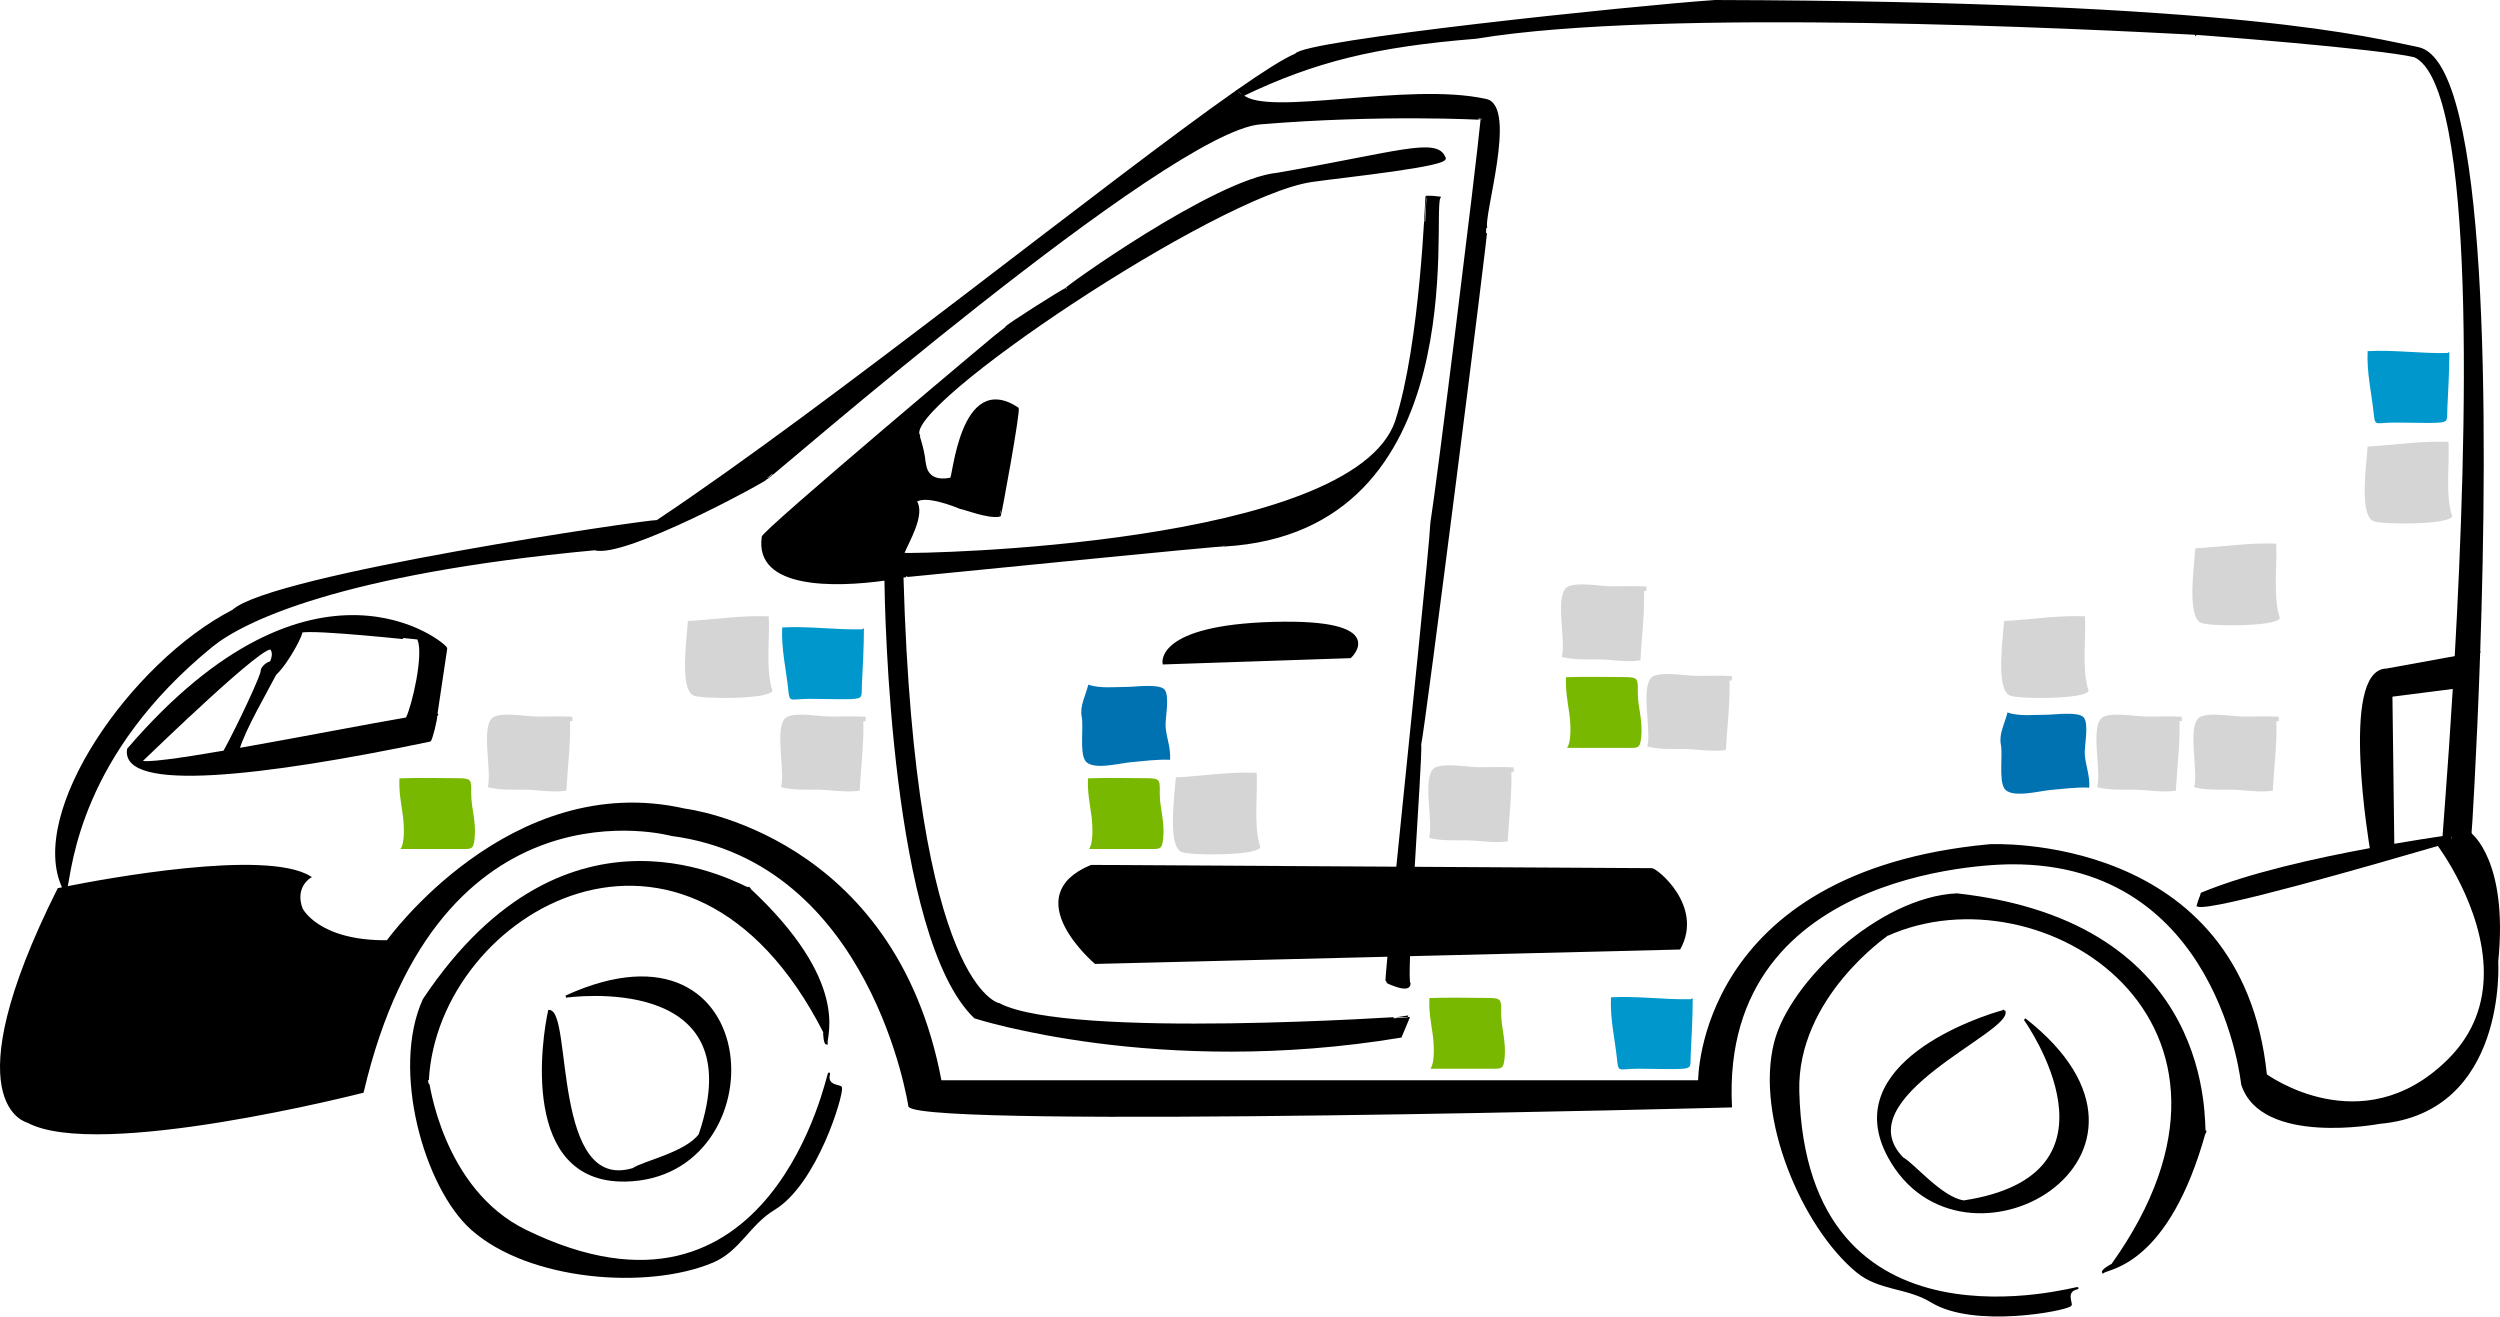
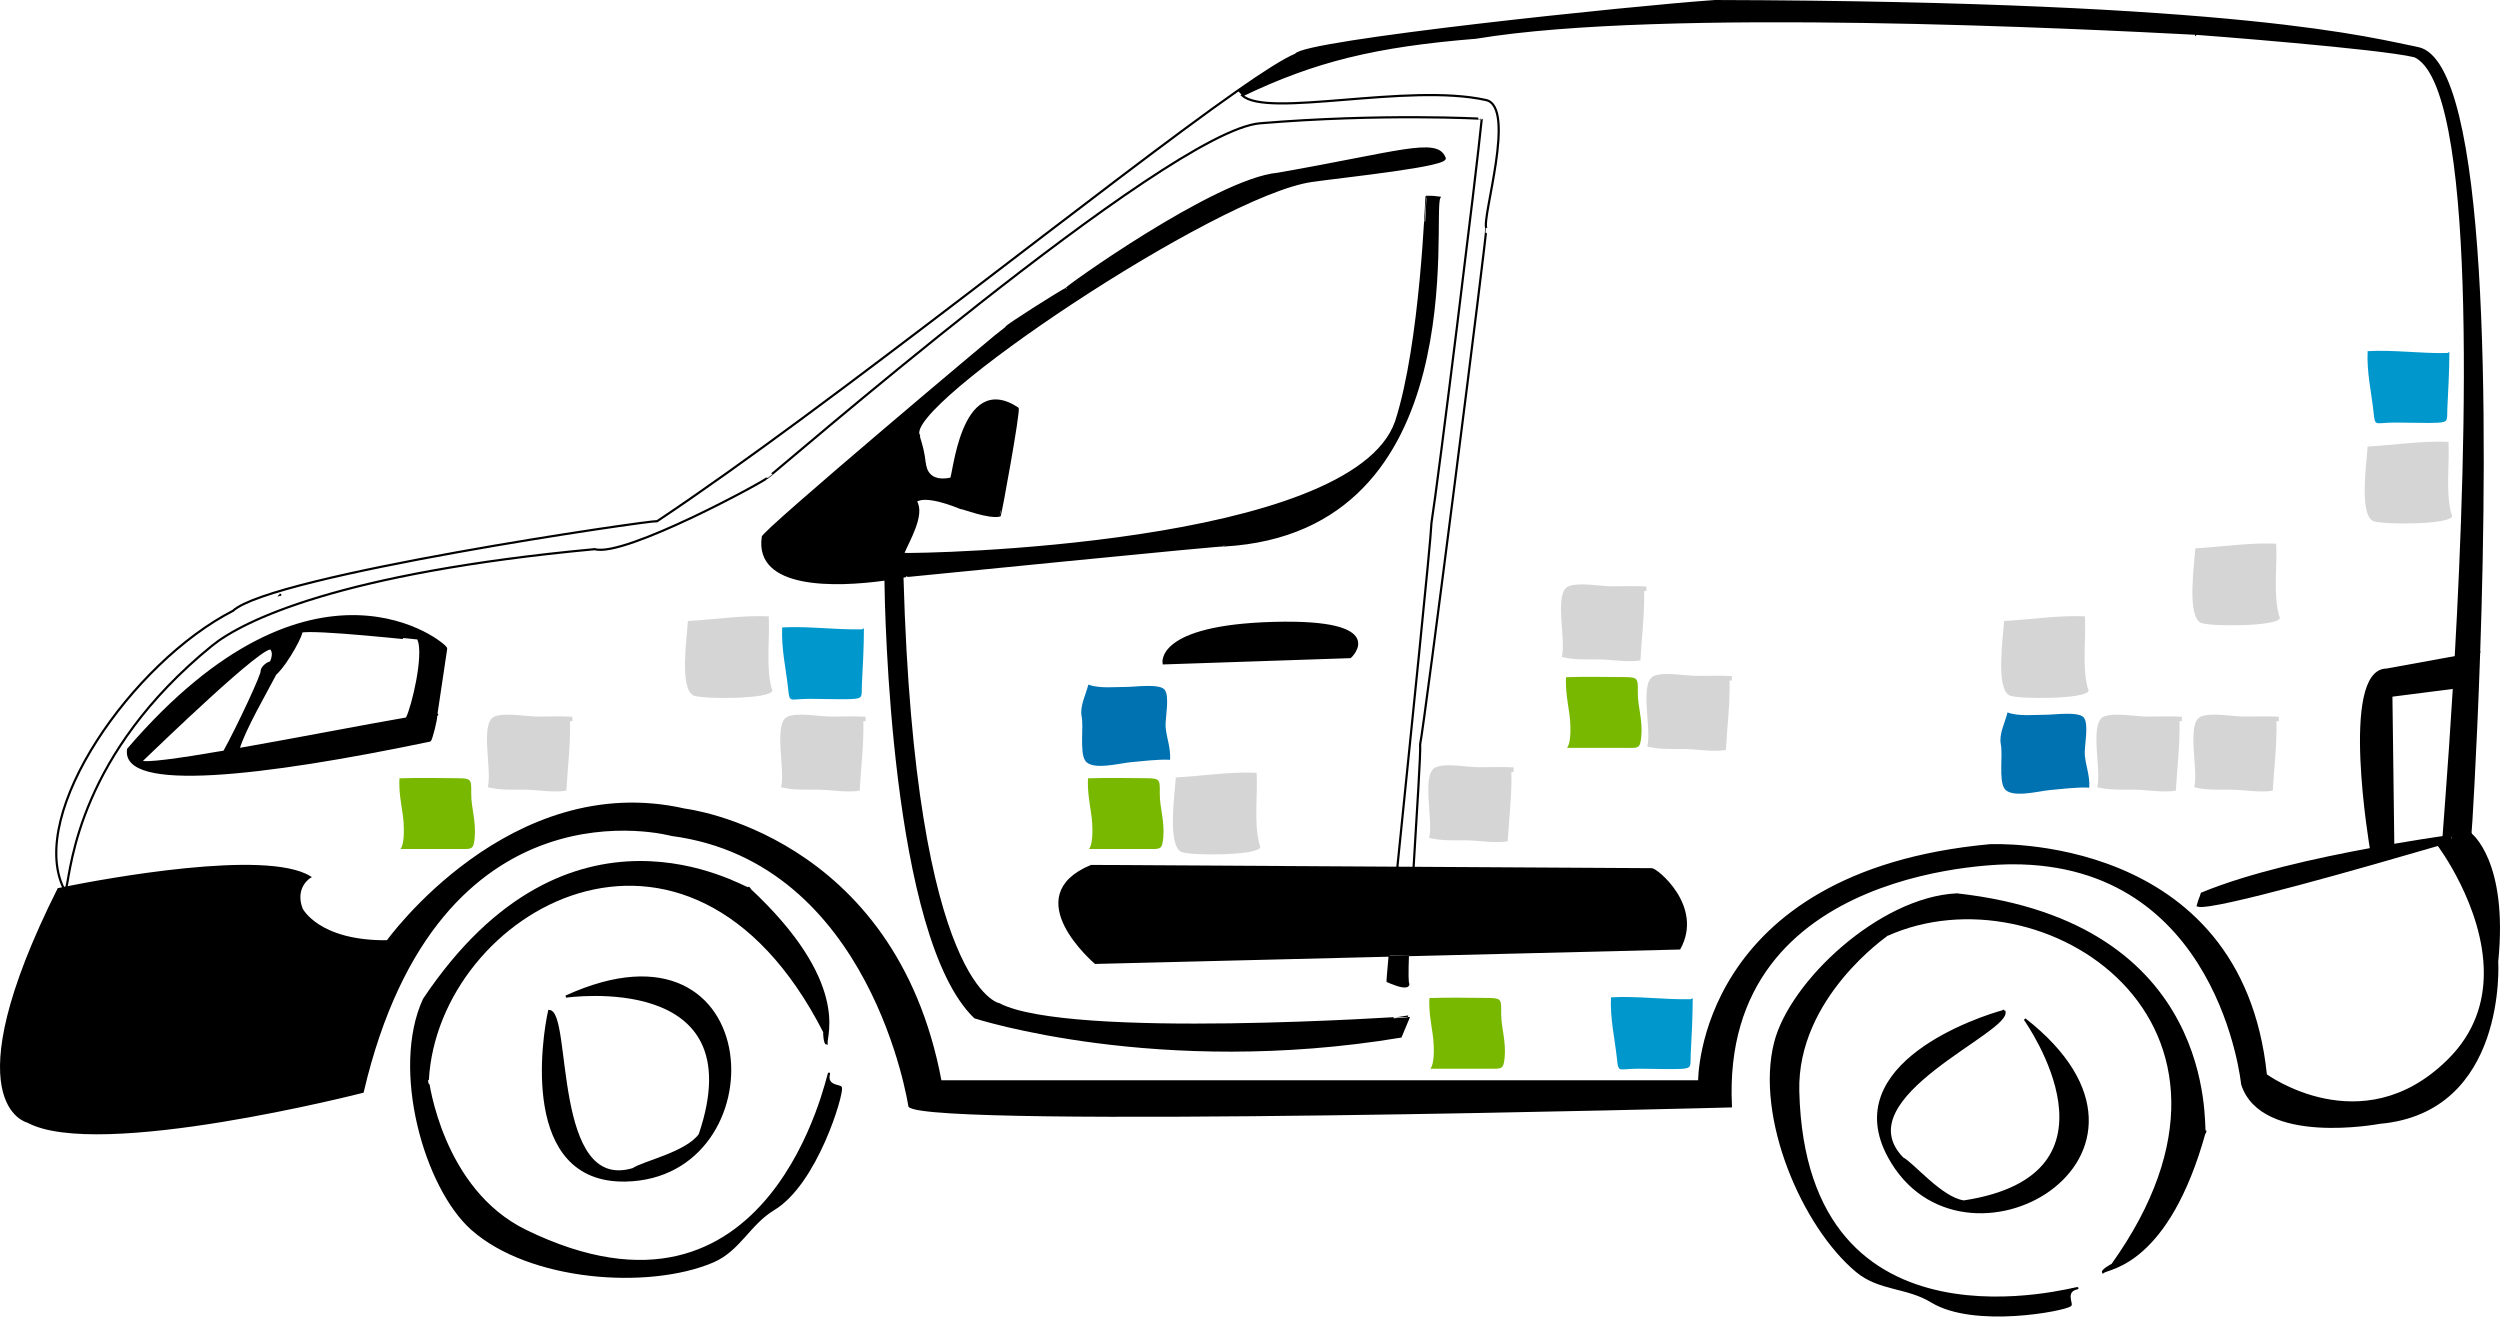
<svg xmlns="http://www.w3.org/2000/svg" xmlns:ns1="http://www.inkscape.org/namespaces/inkscape" xmlns:ns2="http://sodipodi.sourceforge.net/DTD/sodipodi-0.dtd" width="321.686mm" height="169.402mm" viewBox="0 0 1139.832 600.243" id="svg3558" version="1.1" ns1:version="0.91 r13725" ns2:docname="camioneta.svg">
  <defs id="defs3560" />
  <ns2:namedview id="base" pagecolor="#ffffff" bordercolor="#666666" borderopacity="1.0" ns1:pageopacity="0.0" ns1:pageshadow="2" ns1:zoom="0.35" ns1:cx="690.63022" ns1:cy="200.12171" ns1:document-units="px" ns1:current-layer="layer1" showgrid="false" fit-margin-top="0" fit-margin-left="0" fit-margin-right="0" fit-margin-bottom="0" ns1:window-width="1366" ns1:window-height="705" ns1:window-x="-8" ns1:window-y="-8" ns1:window-maximized="1" />
  <g ns1:label="Capa 1" ns1:groupmode="layer" id="layer1" transform="translate(315.63,-132.24)">
    <g id="g3" transform="translate(-349.213,-9.673)">
      <g id="g5">
        <g id="XMLID_1_">
          <g id="g8">
            <path d="m 1159.959,522.138 c 0,0 16.754,12.444 12.157,58.152 0,0 4.211,68.485 -53.654,73.524 0,0 -53.765,10.267 -62.583,-17.626 0,0 -10.101,-101.153 -105.187,-100.711 0,0 -133.544,-1.238 -127.952,110.856 0,0 -364.958,9.67 -374.507,-0.088 0,0 -16.709,-111.619 -108.447,-123.687 0,0 -106.523,-29.408 -140.849,117.133 0,0 -120.791,30.977 -152.707,13.604 0,0 -35.088,-7.858 14.013,-105.993 0,0 0.818,-0.177 2.31,-0.476 0.21,0.431 0.42,0.862 0.641,1.282 0.243,-0.066 0.453,-0.597 0.663,-1.547 17.174,-3.426 90.743,-17.119 110.966,-4.763 0,0 -7.493,4.487 -3.735,14.521 0,0 7.438,15.141 39.166,14.776 0,0 56.019,-78.199 135.588,-60.009 0,0 95.495,11.261 116.547,123.863 l 345.917,0 c 0,0 -0.917,-95.263 132.45,-107.64 0,0 114.536,-5.824 125.896,104.723 0,0 43.642,32.048 82.874,-6.311 0.232,-0.221 0.453,-0.442 0.685,-0.674 12.124,-12.123 16.323,-26.059 16.323,-39.552 0,-30.358 -21.263,-58.451 -21.263,-58.451 8.3,-2.42 13.593,-3.967 13.737,-3.967 0,-0.078 -0.044,-0.144 -0.077,-0.21 0.543,-0.154 0.929,-0.375 1.028,-0.729 z" id="path10" ns1:connector-curvature="0" />
            <path d="m 1135.934,163.844 c 32.016,6.255 31.485,171.848 27.938,275.708 l -10.621,1.934 c 5.703,-100.898 10.124,-260.535 -18.688,-273.929 -15.814,-3.89 -97.893,-10.156 -99.628,-10.255 -0.011,0.011 -0.022,0 -0.033,0.011 0,-0.011 0,-0.011 0,-0.011 -50.316,-2.619 -243.284,-12.4 -328.224,1.768 -46.051,3.724 -73.746,10.499 -106.723,26.335 l -2.044,-2.166 c 12.145,-8.488 21.329,-14.301 26.49,-16.444 3.26,-6.067 153.635,-21.805 191.132,-24.379 240.92,0.629 299.492,17.338 320.401,21.428 z" id="path12" ns1:connector-curvature="0" />
            <path d="m 1163.872,439.552 -5.747,15.173 -5.702,0.729 c 0.276,-4.509 0.552,-9.173 0.829,-13.969 l 10.62,-1.933 z" id="path14" ns1:connector-curvature="0" />
            <path d="m 1158.125,454.725 5.747,-15.173 c -1.625,47.797 -3.89,82.509 -3.913,82.586 l -8.311,2.774 -0.63,-1.89 c -1.635,-0.011 -2.951,0.077 -3.359,0.508 -0.055,-0.188 2.332,-28.026 4.763,-68.076 l 5.703,-0.729 z" id="path16" ns1:connector-curvature="0" />
            <path d="m 1121.656,447.232 31.596,-5.747 c -0.276,4.796 -0.552,9.46 -0.829,13.969 l -28.557,3.658 0.862,68.099 -0.188,0.033 c -3.161,0.542 -6.465,1.127 -9.88,1.757 l -0.033,0.011 c 0,0 -13.969,-81.492 7.029,-81.78 z" id="path18" ns1:connector-curvature="0" />
            <path d="m 1151.019,523.022 0.63,1.89 -6.376,2.133 c -30.778,8.974 -103.153,29.861 -109.64,27.761 1.017,-3.724 1.006,-2.685 1.824,-5.481 21.649,-8.962 52.262,-15.726 77.171,-20.312 l 0.033,-0.011 9.88,-1.757 0.188,-0.033 c 9.184,-1.581 17.141,-2.807 22.932,-3.68 1.214,-0.189 2.33,-0.355 3.358,-0.51 z" id="path20" ns1:connector-curvature="0" />
            <path d="m 1038.749,658.125 c 0.122,-0.243 0.232,-0.486 0.365,-0.729 -0.122,0.895 -0.243,1.082 -0.365,0.729 z" id="path22" ns1:connector-curvature="0" />
            <path d="m 925.738,549.711 c 118.68,13.151 112.005,105.452 113.011,108.413 -16.699,60.064 -43.366,61.71 -46.349,63.766 -0.266,-0.751 3.846,-3.304 4.177,-3.227 79.569,-111.253 -31.994,-182.357 -102.678,-150.475 0.354,-0.155 -41.531,28.192 -40.459,71.27 3.117,125.521 128.14,88.908 127.3,89.781 -6.354,1.315 -2.056,7.659 -3.282,7.802 -2.42,2.122 -43.796,10.123 -63.136,-1.724 -11.272,-6.896 -23.938,-5.315 -34.104,-13.77 -24.645,-20.479 -45.94,-70.287 -37.265,-104.292 7.05,-27.637 47.753,-65.831 82.785,-67.544 z" id="path24" ns1:connector-curvature="0" />
            <path d="m 956.759,606.625 c 79.735,62.44 -28.678,123.874 -61.954,62.705 -22.92,-42.172 40.878,-63.445 52.571,-66.507 4.122,9.095 -73.58,39.133 -46.393,67.181 4.851,2.486 17.638,18.234 27.959,19.715 77.99,-11.868 28.944,-81.458 27.817,-83.094 z" id="path26" ns1:connector-curvature="0" />
            <path d="m 786.724,538.24 c 2.066,0.011 23.108,16.931 12.587,36.094 l -123.333,3.039 c 0.365,-10.09 1.193,-24.832 2.088,-39.763 56.407,0.331 107.729,0.619 108.658,0.63 z" id="path28" ns1:connector-curvature="0" />
-             <path d="m 711.1,187.526 c 14.002,3.117 -2.056,53.765 0.144,58.451 0.608,-0.155 -28.457,228.298 -30.17,235.238 0.309,3.503 -1.437,30.247 -3.006,56.395 -2.464,-0.022 -4.94,-0.033 -7.415,-0.044 5.945,-58.904 15.24,-147.911 15.582,-157.282 2.885,-17.671 20.633,-160.62 22.932,-184.192 0.122,-0.078 -45.819,-2.542 -101.075,2.033 -42.315,3.492 -224.585,162.377 -224.751,161.714 0.188,0.729 -64.981,36.392 -78.585,32.458 -116.139,10.819 -160.477,32.624 -174.522,44.04 -60.484,49.2 -64.197,100.755 -66.375,110.226 -0.475,0.1 -0.917,0.188 -1.304,0.265 C 46.099,512.636 93.731,444.084 139.826,420.39 157.243,404.222 330.019,379.114 333.224,379.522 412.02,327.072 539.409,224.141 597.914,183.24 l 2.044,2.166 c 11.293,10.519 75.368,-5.825 111.142,2.12 z M 161.219,413.271 c 0.276,-0.033 0.32,-0.088 0.133,-0.177 -0.044,0.056 -0.089,0.122 -0.133,0.177 z" id="path30" ns1:connector-curvature="0" />
            <path d="m 692.125,213.751 c 3.503,3.525 -45.708,8.509 -60.484,10.642 -43.763,6.321 -187.441,102.833 -179.098,116.083 -0.409,0.453 1.746,4.741 2.553,12.046 0.321,-0.033 -0.42,10.167 12.035,7.659 1.271,0.884 4.387,-49.156 30.38,-32.104 0.995,0.652 -7.869,49.046 -8.123,48.891 -5.316,1.116 -16.666,-3.525 -17.915,-3.481 -2.442,-1.039 -15.903,-6.465 -20.4,-3.083 4.022,6.1 -3.481,18.246 -5.835,24.081 7.77,0.498 204.892,-3.149 224.861,-60.274 11.593,-35.696 13.748,-102.656 13.892,-102.567 1.956,-0.033 3.901,0.088 5.835,0.364 -4.022,7.526 16.013,151.878 -97.981,158.576 4.774,-1.061 -146.032,14.134 -145.048,13.936 -0.663,0.133 -1.337,0.254 -2.044,0.387 0.166,0.055 0.254,0.088 0.254,0.088 5.338,188.724 44.139,194.813 44.139,194.813 31.673,16.555 186.712,5.946 186.712,5.946 l -3.658,8.764 C 561.654,632.885 478.084,605.754 478.084,605.754 440.211,569.285 437.493,420.302 437.316,406.09 c -23.495,3.293 -59.269,3.912 -55.931,-19.263 -1.79,-1.182 110.558,-95.627 110.922,-95.604 0.497,-1.05 25.55,-16.875 27.496,-17.649 -2.63,1.039 68.076,-49.852 96.445,-52.427 54.956,-9.617 72.351,-16.215 75.877,-7.396 z" id="path32" ns1:connector-curvature="0" />
            <path d="m 670.652,537.566 c 2.475,0.011 4.951,0.022 7.415,0.044 -0.895,14.931 -1.724,29.673 -2.088,39.763 l -9.283,0.232 c 0.872,-9.361 2.276,-23.518 3.956,-40.039 z" id="path34" ns1:connector-curvature="0" />
            <path d="m 666.695,577.605 9.283,-0.232 c -0.288,7.946 -0.276,13.019 0.232,13.063 -0.066,4.288 -10.223,-0.84 -10.433,-0.796 -0.143,0.022 0.211,-4.421 0.918,-12.035 z" id="path36" ns1:connector-curvature="0" />
            <path d="m 670.652,537.566 c -1.68,16.521 -3.083,30.678 -3.957,40.039 l -133.677,3.293 c 0,0 -35.596,-30.17 -1.901,-44.15 0.001,0 71.967,0.42 139.535,0.818 z" id="path38" ns1:connector-curvature="0" />
            <path d="m 614.18,425.948 c 53.632,-1.459 35.032,15.538 35.032,15.538 l -85.084,2.862 c 0,0 -3.569,-16.931 50.052,-18.4 z" id="path40" ns1:connector-curvature="0" />
            <path d="m 411.554,631.414 c -1.757,6.255 5.857,5.349 5.415,6.509 0.773,3.116 -11.173,43.542 -30.59,55.256 -11.317,6.83 -15.737,18.798 -27.916,23.938 -29.529,12.455 -83.548,8.432 -109.75,-14.919 -21.285,-18.986 -36.469,-72.695 -21.848,-104.59 66.286,-99.307 145.159,-50.891 148.253,-50.427 45.631,42.481 34.834,66.904 35.287,70.496 -0.796,-0.1 -1.171,-4.929 -0.951,-5.194 -62.141,-121.841 -176.622,-55.522 -180.843,21.903 0.066,0 6.056,49.919 44.647,68.717 112.867,55.014 137.909,-72.828 138.296,-71.689 z" id="path42" ns1:connector-curvature="0" />
            <path d="m 374.642,546.528 c 0.729,0.52 0.84,0.708 0.475,0.652 -0.154,-0.221 -0.32,-0.43 -0.475,-0.652 z" id="path44" ns1:connector-curvature="0" />
            <path d="m 352.628,659.208 c 25.584,-75.37 -60.506,-62.97 -61.003,-62.926 92.168,-42.083 96.821,82.465 27.187,83.847 -47.985,0.95 -37.508,-65.479 -34.845,-77.282 9.968,0.53 0.873,83.338 38.292,72.109 4.443,-3.15 24.302,-7.261 30.369,-15.748 z" id="path46" ns1:connector-curvature="0" />
            <path d="m 170.867,429.882 c 1.083,0 -5.736,13.704 -11.781,19.417 0,0 0,0 -0.011,0 -3.691,7.206 -14.4,25.562 -16.776,34.204 26.689,-4.697 58.848,-10.941 76.773,-14.024 -0.155,0.332 9.99,-0.961 13.372,-1.392 0.188,1.514 -2.266,11.338 -2.906,11.471 -76.177,15.903 -140.628,23.34 -137.512,3.956 84.742,-98.721 145.248,-47.631 144.971,-45.951 0,0 -3.923,26.236 -4.487,30.048 -1.359,-0.088 -6.266,0.641 -13.438,1.868 2.818,-5.758 8.167,-28.545 5.404,-35.95 0.056,0.022 -47.719,-5.195 -53.609,-3.647 z m -13.737,13.991 c 0.873,-2.133 1.359,-4.498 0.21,-5.967 -1.569,-5.006 -53.897,45.785 -59.479,51.09 1.116,1.47 17.229,-0.817 37.961,-4.376 6.034,-10.841 18.102,-36.58 17.096,-37.011 0.322,-1.504 2.345,-3.372 4.212,-3.736 z" id="path48" ns1:connector-curvature="0" />
            <path d="m 232.511,467.611 c 0.52,0.033 0.52,0.188 -0.066,0.476 0,-10e-4 0.022,-0.178 0.066,-0.476 z" id="path50" ns1:connector-curvature="0" />
          </g>
          <g id="g52">
            <path d="m 925.738,549.711 c -35.033,1.713 -75.735,39.906 -82.786,67.545 -8.675,34.005 12.621,83.813 37.265,104.292 10.167,8.454 22.832,6.874 34.104,13.77 19.34,11.847 60.716,3.846 63.136,1.724 1.227,-0.144 -3.072,-6.487 3.282,-7.802 0.84,-0.873 -124.184,35.74 -127.3,-89.781 -1.072,-43.078 40.813,-71.425 40.459,-71.27 70.684,-31.883 182.247,39.221 102.678,150.475 -0.332,-0.077 -4.443,2.476 -4.177,3.227 2.983,-2.056 29.65,-3.702 46.349,-63.766 -1.005,-2.962 5.67,-95.263 -113.01,-108.414 z" id="path54" ns1:connector-curvature="0" style="fill:none;stroke:#000000" />
            <path d="m 1159.959,522.138 c -0.099,0.354 -0.486,0.575 -1.027,0.729 0.033,0.066 0.077,0.132 0.077,0.21 -0.144,0 -5.437,1.547 -13.737,3.967 0,0 21.263,28.092 21.263,58.451 0,13.494 -4.199,27.429 -16.323,39.552 -0.232,0.232 -0.453,0.453 -0.685,0.674 -39.232,38.359 -82.874,6.311 -82.874,6.311 C 1055.292,521.486 940.757,527.31 940.757,527.31 807.39,539.687 808.307,634.95 808.307,634.95 l -345.917,0 C 441.337,522.348 345.843,511.087 345.843,511.087 c -79.569,-18.19 -135.588,60.009 -135.588,60.009 -31.729,0.365 -39.166,-14.776 -39.166,-14.776 -3.757,-10.035 3.735,-14.521 3.735,-14.521 -20.224,-12.355 -93.792,1.337 -110.966,4.763 -0.21,0.951 -0.42,1.481 -0.663,1.547 -0.221,-0.42 -0.431,-0.851 -0.641,-1.282 -1.492,0.298 -2.31,0.476 -2.31,0.476 C 11.143,645.438 46.23,653.295 46.23,653.295 78.146,670.668 198.937,639.691 198.937,639.691 233.262,493.15 339.786,522.558 339.786,522.558 c 91.737,12.068 108.447,123.687 108.447,123.687 9.548,9.758 374.507,0.088 374.507,0.088 -5.592,-112.094 127.952,-110.856 127.952,-110.856 95.085,-0.442 105.187,100.711 105.187,100.711 8.819,27.893 62.583,17.626 62.583,17.626 57.865,-5.039 53.654,-73.524 53.654,-73.524 4.598,-45.708 -12.157,-58.152 -12.157,-58.152 z" id="path56" ns1:connector-curvature="0" style="fill:none;stroke:#000000" />
            <path d="m 1039.114,657.395 c -0.133,0.243 -0.243,0.486 -0.365,0.729 0.122,0.354 0.243,0.167 0.365,-0.729 z" id="path58" ns1:connector-curvature="0" style="fill:none;stroke:#000000" />
            <path d="m 374.642,546.528 c 0.155,0.221 0.321,0.431 0.475,0.652 0.365,0.056 0.255,-0.132 -0.475,-0.652 z" id="path60" ns1:connector-curvature="0" style="fill:none;stroke:#000000" />
            <path d="m 411.554,631.414 c -0.387,-1.138 -25.429,126.703 -138.296,71.69 -38.591,-18.798 -44.581,-68.717 -44.647,-68.717 4.221,-77.425 118.702,-143.744 180.843,-21.903 -0.221,0.265 0.155,5.094 0.951,5.194 -0.453,-3.592 10.344,-28.015 -35.287,-70.496 -3.094,-0.464 -81.967,-48.88 -148.253,50.427 -14.621,31.895 0.563,85.604 21.848,104.59 26.203,23.352 80.222,27.374 109.75,14.919 12.179,-5.139 16.599,-17.107 27.916,-23.938 19.417,-11.714 31.363,-52.14 30.59,-55.256 0.442,-1.162 -7.173,-0.256 -5.415,-6.51 z" id="path62" ns1:connector-curvature="0" style="fill:none;stroke:#000000" />
            <path d="m 322.259,674.956 c -37.419,11.229 -28.324,-71.579 -38.292,-72.109 -2.664,11.803 -13.14,78.232 34.845,77.282 69.634,-1.381 64.981,-125.93 -27.187,-83.847 0.498,-0.044 86.587,-12.443 61.003,62.926 -6.067,8.487 -25.926,12.598 -30.369,15.748 z" id="path64" ns1:connector-curvature="0" style="fill:none;stroke:#000000" />
            <path d="m 956.759,606.625 c -0.011,-0.011 -0.011,-0.011 -0.022,-0.022" id="path66" ns1:connector-curvature="0" style="fill:none;stroke:#000000" />
            <path d="m 947.376,602.824 c -11.692,3.062 -75.491,24.335 -52.571,66.507 33.275,61.169 141.689,-0.265 61.954,-62.705 1.127,1.636 50.173,71.226 -27.816,83.095 -10.322,-1.481 -23.108,-17.229 -27.959,-19.715 -27.187,-28.049 50.515,-58.087 46.392,-67.182 z" id="path68" ns1:connector-curvature="0" style="fill:none;stroke:#000000" />
            <path d="m 670.652,537.566 c -67.568,-0.398 -139.534,-0.818 -139.534,-0.818 -33.695,13.98 1.901,44.15 1.901,44.15 l 133.677,-3.293 c 0.872,-9.361 2.276,-23.518 3.956,-40.039 z" id="path70" ns1:connector-curvature="0" style="fill:none;stroke:#000000" />
            <path d="m 1114.627,529.012 c -24.91,4.586 -55.522,11.35 -77.171,20.312 -0.818,2.796 -0.807,1.757 -1.824,5.481 6.487,2.1 78.862,-18.787 109.64,-27.761 l 6.376,-2.133 8.311,-2.774 c 0.022,-0.077 2.288,-34.79 3.913,-82.586 3.547,-103.86 4.078,-269.453 -27.938,-275.708 -20.909,-4.089 -79.481,-20.799 -320.4,-21.429 -37.497,2.575 -187.872,18.312 -191.132,24.379 -5.161,2.144 -14.345,7.957 -26.49,16.444 -58.506,40.901 -185.895,143.833 -264.69,196.282 -3.205,-0.409 -175.981,24.7 -193.398,40.868 -46.095,23.694 -93.726,92.246 -77.271,126.438 0.387,-0.077 0.829,-0.166 1.304,-0.265 2.177,-9.471 5.891,-61.025 66.375,-110.226 14.046,-11.416 58.384,-33.22 174.522,-44.04 13.604,3.934 78.773,-31.729 78.585,-32.458 0.166,0.663 182.436,-158.222 224.751,-161.714 55.256,-4.575 101.197,-2.111 101.075,-2.033 -2.299,23.572 -20.047,166.521 -22.932,184.192 -0.342,9.372 -9.637,98.378 -15.582,157.282 2.475,0.011 4.951,0.022 7.415,0.044 1.569,-26.147 3.315,-52.892 3.006,-56.395 1.713,-6.94 30.778,-235.393 30.17,-235.238 -2.199,-4.686 13.858,-55.334 -0.144,-58.451 -35.773,-7.946 -99.849,8.399 -111.143,-2.122 32.977,-15.837 60.671,-22.611 106.723,-26.335 84.94,-14.168 277.907,-4.387 328.224,-1.768 0,0 0,0 0,0.011 0.011,-0.011 0.022,0 0.033,-0.011 1.735,0.099 83.813,6.365 99.628,10.255 28.811,13.395 24.39,173.031 18.688,273.929 l 10.621,-1.934 -5.747,15.173 -5.702,0.729 c -2.432,40.05 -4.818,67.888 -4.763,68.076 -5.791,0.873 -13.748,2.1 -22.932,3.68" id="path72" ns1:connector-curvature="0" style="fill:none;stroke:#000000" />
            <line x1="1124.54" y1="527.244" x2="1114.66" y2="529.001" id="line74" style="fill:none;stroke:#000000" />
            <path d="m 1147.66,523.531 c 0.409,-0.431 1.724,-0.52 3.359,-0.508 -1.028,0.154 -2.144,0.32 -3.359,0.508 z" id="path76" ns1:connector-curvature="0" style="fill:none;stroke:#000000" />
            <path d="m 161.352,413.095 c 0.188,0.088 0.144,0.144 -0.133,0.177 0.044,-0.056 0.089,-0.122 0.133,-0.177 z" id="path78" ns1:connector-curvature="0" style="fill:none;stroke:#000000" />
            <path d="m 232.511,467.611 c -0.044,0.298 -0.066,0.476 -0.066,0.476 0.586,-0.288 0.586,-0.443 0.066,-0.476 z" id="path80" ns1:connector-curvature="0" style="fill:none;stroke:#000000" />
            <path d="m 170.867,429.882 c 5.89,-1.547 53.665,3.669 53.61,3.647 2.763,7.404 -2.586,30.192 -5.404,35.95 7.172,-1.227 12.079,-1.956 13.438,-1.868 0.563,-3.813 4.487,-30.048 4.487,-30.048 0.276,-1.68 -60.229,-52.77 -144.971,45.951 -3.116,19.384 61.335,11.947 137.512,-3.956 0.641,-0.133 3.094,-9.958 2.906,-11.471 -3.382,0.431 -13.527,1.724 -13.372,1.392 -17.925,3.083 -50.084,9.328 -76.773,14.024 2.376,-8.642 13.085,-26.999 16.776,-34.204 0.011,0 0.011,0 0.011,0 6.044,-5.714 12.863,-19.417 11.78,-19.417 -0.011,0 -0.011,0 -0.022,0" id="path82" ns1:connector-curvature="0" style="fill:none;stroke:#000000" />
            <path d="m 157.13,443.873 c -1.868,0.365 -3.89,2.232 -4.211,3.735 1.006,0.431 -11.062,26.17 -17.096,37.011 -20.732,3.559 -36.845,5.846 -37.961,4.376 5.581,-5.305 57.909,-56.096 59.479,-51.09 1.149,1.47 0.662,3.835 -0.211,5.968 z" id="path84" ns1:connector-curvature="0" style="fill:none;stroke:#000000" />
            <path d="m 225.306,435.717 c 0,0 0.177,0.011 0.641,0.066 0.088,0 0.166,0.011 0.232,0.022 0.011,0 0.033,0 0.044,0 0.033,0 0.066,0.011 0.088,0.011 0.177,0.022 0.32,0.033 0.42,0.044 0.11,0.011 0.155,0.011 0.155,0.011" id="path86" ns1:connector-curvature="0" style="fill:none;stroke:#000000" />
            <path d="m 614.18,425.948 c -53.621,1.47 -50.052,18.4 -50.052,18.4 l 85.084,-2.862 c 0,0 18.6,-16.997 -35.032,-15.538 z" id="path88" ns1:connector-curvature="0" style="fill:none;stroke:#000000" />
            <path d="m 591.756,390.594 c 0.033,0 0.055,0 0.088,-0.011" id="path90" ns1:connector-curvature="0" style="fill:none;stroke:#000000" />
            <path d="m 489.145,599.807 c 0,0 -38.801,-6.089 -44.139,-194.813 0,0 -0.088,-0.033 -0.254,-0.088 0.707,-0.132 1.381,-0.254 2.044,-0.387 -0.984,0.199 149.823,-14.997 145.048,-13.936 113.994,-6.697 93.958,-151.049 97.981,-158.576 -1.934,-0.276 -3.879,-0.397 -5.835,-0.364 -0.144,-0.089 -2.299,66.871 -13.892,102.567 -19.97,57.125 -217.092,60.771 -224.861,60.274 2.354,-5.835 9.858,-17.98 5.835,-24.081 4.498,-3.382 17.958,2.044 20.4,3.083 1.249,-0.044 12.599,4.598 17.915,3.481 0.254,0.155 9.117,-48.239 8.123,-48.891 -25.993,-17.052 -29.109,32.988 -30.38,32.104 -12.455,2.509 -11.714,-7.692 -12.035,-7.659 -0.807,-7.305 -2.962,-11.593 -2.553,-12.046 -8.344,-13.25 135.334,-109.762 179.098,-116.083 14.775,-2.133 63.987,-7.117 60.484,-10.642 -3.525,-8.819 -20.92,-2.222 -75.878,7.393 -28.369,2.575 -99.075,53.466 -96.445,52.427 -1.945,0.774 -26.999,16.599 -27.496,17.649 -0.365,-0.022 -112.712,94.422 -110.922,95.604 -3.337,23.175 32.436,22.556 55.931,19.263 0.177,14.212 2.895,163.195 40.768,199.664 0,0 83.57,27.131 194.116,8.764 l 3.658,-8.764 c 10e-4,0.002 -155.038,10.612 -186.711,-5.943 z" id="path92" ns1:connector-curvature="0" style="fill:none;stroke:#000000" />
-             <path d="m 666.695,577.605 c -0.708,7.614 -1.061,12.057 -0.917,12.035 0.21,-0.044 10.366,5.083 10.433,0.796 -0.508,-0.044 -0.52,-5.117 -0.232,-13.063 l -9.284,0.232 z" id="path94" ns1:connector-curvature="0" style="fill:none;stroke:#000000" />
            <path d="m 1114.627,529.012 0.033,-0.011 c 3.415,-0.63 6.719,-1.215 9.88,-1.757 l 0.188,-0.033 -0.862,-68.099 28.557,-3.658 c 0.276,-4.509 0.552,-9.173 0.829,-13.969 l -31.596,5.747 c -20.998,0.288 -7.029,81.78 -7.029,81.78 z" id="path96" ns1:connector-curvature="0" style="fill:none;stroke:#000000" />
            <path d="m 675.979,577.373 123.333,-3.039 c 10.521,-19.163 -10.521,-36.083 -12.587,-36.094 -0.928,-0.011 -52.25,-0.298 -108.657,-0.63 -0.896,14.931 -1.725,29.673 -2.089,39.763 z" id="path98" ns1:connector-curvature="0" style="fill:none;stroke:#000000" />
          </g>
        </g>
      </g>
      <path d="m 948.66,466.725 c 5.62,1.904 12.049,1.058 17.99,1.058 3.417,0 14.418,-1.555 16.892,1.154 2.668,2.921 0.225,13.429 0.57,17.246 0.465,5.144 2.354,9.215 2.035,14.855 -5.395,-0.335 -12.283,0.594 -17.907,1.083 -5.03,0.438 -17.801,3.949 -20.817,-0.742 -2.572,-3.998 -0.633,-15.219 -1.59,-20.023 -0.95,-4.768 1.818,-9.768 3.026,-14.55 0.657,-0.127 1.256,-0.103 1.919,-0.08" id="path100" ns1:connector-curvature="0" style="fill:#0072b1" />
      <path d="m 1150.327,302.403 c 0,8.585 -0.503,17.281 -0.922,25.794 -0.252,5.128 0.834,6.216 -4.608,6.462 -3.972,0.181 -7.993,0 -11.97,0 -3.517,0 -7.087,-0.178 -10.599,0 -5.856,0.296 -5.822,1.216 -6.44,-4.598 -0.982,-9.224 -3.186,-18.285 -2.726,-28.05 12.156,-0.675 24.339,1.161 36.344,0.852" id="path102" ns1:connector-curvature="0" style="fill:#0098cc" />
      <path d="m 427.471,428.373 c 0,8.586 -0.503,17.281 -0.922,25.795 -0.252,5.128 0.834,6.216 -4.608,6.462 -3.972,0.181 -7.993,0 -11.97,0 -3.517,0 -7.087,-0.178 -10.599,0 -5.856,0.295 -5.822,1.216 -6.44,-4.598 -0.982,-9.224 -3.186,-18.285 -2.727,-28.05 12.156,-0.675 24.339,1.161 36.344,0.852" id="path104" ns1:connector-curvature="0" style="fill:#0098cc" />
      <path d="m 748.03,482.898 c 8.999,0 17.999,-0.033 26.998,0 5.62,0.021 6.326,0.369 6.867,-5.171 0.328,-3.357 -0.018,-6.976 -0.502,-10.203 -0.494,-3.298 -1.102,-6.376 -1.085,-10.024 0.028,-5.995 0.333,-6.849 -5.94,-6.878 -8.903,-0.042 -17.91,-0.275 -26.784,0.052 -0.31,6.092 0.77,11.344 1.545,16.863 0.526,3.752 1.066,12.631 -1.099,15.361" id="path106" ns1:connector-curvature="0" style="fill:#78b800" />
      <path d="m 530.086,529.001 c 8.999,0 17.999,-0.033 26.998,0 5.62,0.021 6.326,0.369 6.867,-5.171 0.328,-3.357 -0.018,-6.976 -0.502,-10.203 -0.495,-3.298 -1.102,-6.376 -1.085,-10.024 0.028,-5.995 0.333,-6.849 -5.94,-6.878 -8.903,-0.042 -17.91,-0.275 -26.784,0.052 -0.31,6.092 0.77,11.344 1.545,16.863 0.526,3.752 1.066,12.631 -1.099,15.361" id="path108" ns1:connector-curvature="0" style="fill:#78b800" />
      <path d="m 216.147,529.001 c 8.999,0 17.999,-0.033 26.998,0 5.62,0.021 6.326,0.369 6.867,-5.171 0.328,-3.357 -0.018,-6.976 -0.502,-10.203 -0.494,-3.298 -1.102,-6.376 -1.085,-10.024 0.028,-5.995 0.333,-6.849 -5.94,-6.878 -8.903,-0.042 -17.91,-0.275 -26.784,0.052 -0.31,6.092 0.77,11.344 1.545,16.863 0.526,3.752 1.067,12.631 -1.099,15.361" id="path110" ns1:connector-curvature="0" style="fill:#78b800" />
      <path d="m 805.351,597.011 c 0,8.586 -0.503,17.281 -0.922,25.795 -0.252,5.128 0.834,6.216 -4.607,6.462 -3.972,0.181 -7.994,0 -11.971,0 -3.517,0 -7.087,-0.178 -10.599,0 -5.855,0.295 -5.822,1.216 -6.44,-4.598 -0.982,-9.224 -3.186,-18.285 -2.726,-28.05 12.156,-0.675 24.339,1.161 36.343,0.852" id="path112" ns1:connector-curvature="0" style="fill:#0098cc" />
      <path d="m 685.739,629.179 c 8.999,0 17.999,-0.033 26.998,0 5.62,0.021 6.326,0.369 6.867,-5.171 0.328,-3.357 -0.018,-6.976 -0.502,-10.203 -0.494,-3.298 -1.102,-6.376 -1.085,-10.024 0.028,-5.995 0.333,-6.849 -5.94,-6.878 -8.903,-0.042 -17.91,-0.274 -26.784,0.052 -0.31,6.092 0.77,11.344 1.545,16.863 0.526,3.751 1.067,12.631 -1.099,15.361" id="path114" ns1:connector-curvature="0" style="fill:#78b800" />
      <path d="m 1151.069,375.578 c -2.437,-10.219 -0.624,-21.667 -1.138,-32.208 -12.221,-0.555 -24.629,1.477 -36.879,2.128 -0.391,7.136 -3.909,30.603 2.438,33.914 3.539,1.846 35.839,1.839 36.109,-2.247" id="path116" ns1:connector-curvature="0" style="fill:#d6d5d5" />
      <path d="m 1072.504,421.994 c -2.437,-10.219 -0.624,-21.667 -1.138,-32.208 -12.221,-0.555 -24.629,1.477 -36.879,2.128 -0.391,7.136 -3.91,30.603 2.438,33.914 3.538,1.846 35.838,1.84 36.109,-2.246" id="path118" ns1:connector-curvature="0" style="fill:#d6d5d5" />
      <path d="m 607.676,526.452 c -2.437,-10.22 -0.624,-21.667 -1.138,-32.209 -12.221,-0.555 -24.629,1.477 -36.879,2.128 -0.391,7.136 -3.91,30.603 2.438,33.915 3.538,1.845 35.838,1.839 36.109,-2.247" id="path120" ns1:connector-curvature="0" style="fill:#d6d5d5" />
      <path d="m 783.172,411.336 c 0.286,10.106 -1.096,21.376 -1.669,31.667 -5.924,1.028 -13.277,-0.449 -19.494,-0.449 -5.62,0 -10.981,0.232 -16.352,-1.109 2.112,-7.721 -3.809,-29.487 3.122,-32.238 4.873,-1.935 14.274,0.012 19.59,0.012 5.254,0 10.58,-0.195 15.809,0.08 0.087,0.664 0.1,1.355 0.052,2.037" id="path122" ns1:connector-curvature="0" style="fill:#d6d5d5" />
      <path d="m 822.134,452.183 c 0.286,10.106 -1.096,21.377 -1.669,31.667 -5.924,1.029 -13.277,-0.448 -19.494,-0.448 -5.62,0 -10.981,0.231 -16.352,-1.109 2.112,-7.721 -3.809,-29.486 3.122,-32.238 4.873,-1.935 14.274,0.013 19.59,0.013 5.254,0 10.58,-0.197 15.809,0.08 0.087,0.664 0.1,1.354 0.052,2.036" id="path124" ns1:connector-curvature="0" style="fill:#d6d5d5" />
      <path d="m 985.315,455.13 c -2.437,-10.22 -0.624,-21.667 -1.138,-32.209 -12.221,-0.555 -24.629,1.477 -36.879,2.129 -0.391,7.136 -3.91,30.603 2.438,33.914 3.538,1.845 35.838,1.84 36.109,-2.247" id="path126" ns1:connector-curvature="0" style="fill:#d6d5d5" />
      <path d="m 722.672,493.82 c 0.286,10.106 -1.096,21.377 -1.669,31.668 -5.924,1.028 -13.277,-0.449 -19.494,-0.449 -5.62,0 -10.981,0.231 -16.352,-1.109 2.112,-7.721 -3.809,-29.486 3.122,-32.238 4.873,-1.935 14.274,0.013 19.59,0.013 5.254,0 10.58,-0.196 15.809,0.08 0.087,0.665 0.1,1.355 0.052,2.036" id="path128" ns1:connector-curvature="0" style="fill:#d6d5d5" />
      <path d="m 1027.29,470.726 c 0.286,10.107 -1.096,21.377 -1.67,31.668 -5.924,1.029 -13.277,-0.449 -19.493,-0.449 -5.62,0 -10.982,0.231 -16.352,-1.109 2.112,-7.721 -3.809,-29.486 3.122,-32.238 4.873,-1.935 14.274,0.013 19.589,0.013 5.254,0 10.581,-0.197 15.809,0.08 0.087,0.664 0.101,1.355 0.053,2.036" id="path130" ns1:connector-curvature="0" style="fill:#d6d5d5" />
      <path d="m 529.582,454.033 c 5.62,1.904 12.048,1.058 17.99,1.058 3.417,0 14.418,-1.555 16.892,1.153 2.668,2.921 0.225,13.43 0.57,17.246 0.465,5.144 2.354,9.215 2.034,14.855 -5.395,-0.335 -12.283,0.594 -17.907,1.083 -5.03,0.439 -17.801,3.949 -20.817,-0.742 -2.572,-3.998 -0.633,-15.219 -1.59,-20.023 -0.95,-4.768 1.818,-9.768 3.025,-14.55 0.657,-0.127 1.256,-0.103 1.919,-0.08" id="path132" ns1:connector-curvature="0" style="fill:#0072b1" />
      <path d="m 385.229,455.13 c -2.437,-10.22 -0.624,-21.667 -1.138,-32.209 -12.221,-0.555 -24.629,1.477 -36.879,2.129 -0.391,7.136 -3.91,30.603 2.438,33.914 3.538,1.845 35.838,1.84 36.109,-2.247" id="path134" ns1:connector-curvature="0" style="fill:#d6d5d5" />
      <path d="m 427.203,470.726 c 0.286,10.107 -1.096,21.377 -1.67,31.668 -5.924,1.029 -13.277,-0.449 -19.493,-0.449 -5.62,0 -10.981,0.231 -16.352,-1.109 2.112,-7.721 -3.809,-29.486 3.122,-32.238 4.873,-1.935 14.274,0.013 19.589,0.013 5.254,0 10.581,-0.197 15.809,0.08 0.087,0.664 0.101,1.355 0.053,2.036" id="path136" ns1:connector-curvature="0" style="fill:#d6d5d5" />
      <path d="m 293.482,470.726 c 0.286,10.107 -1.096,21.377 -1.669,31.668 -5.924,1.029 -13.277,-0.449 -19.493,-0.449 -5.62,0 -10.981,0.231 -16.352,-1.109 2.112,-7.721 -3.809,-29.486 3.123,-32.238 4.873,-1.935 14.273,0.013 19.589,0.013 5.254,0 10.58,-0.197 15.809,0.08 0.087,0.664 0.101,1.355 0.053,2.036" id="path138" ns1:connector-curvature="0" style="fill:#d6d5d5" />
      <path d="m 1071.495,470.726 c 0.286,10.107 -1.096,21.377 -1.669,31.668 -5.924,1.029 -13.277,-0.449 -19.493,-0.449 -5.62,0 -10.982,0.231 -16.352,-1.109 2.112,-7.721 -3.809,-29.486 3.122,-32.238 4.873,-1.935 14.274,0.013 19.589,0.013 5.254,0 10.58,-0.197 15.809,0.08 0.087,0.664 0.1,1.355 0.053,2.036" id="path140" ns1:connector-curvature="0" style="fill:#d6d5d5" />
    </g>
  </g>
</svg>